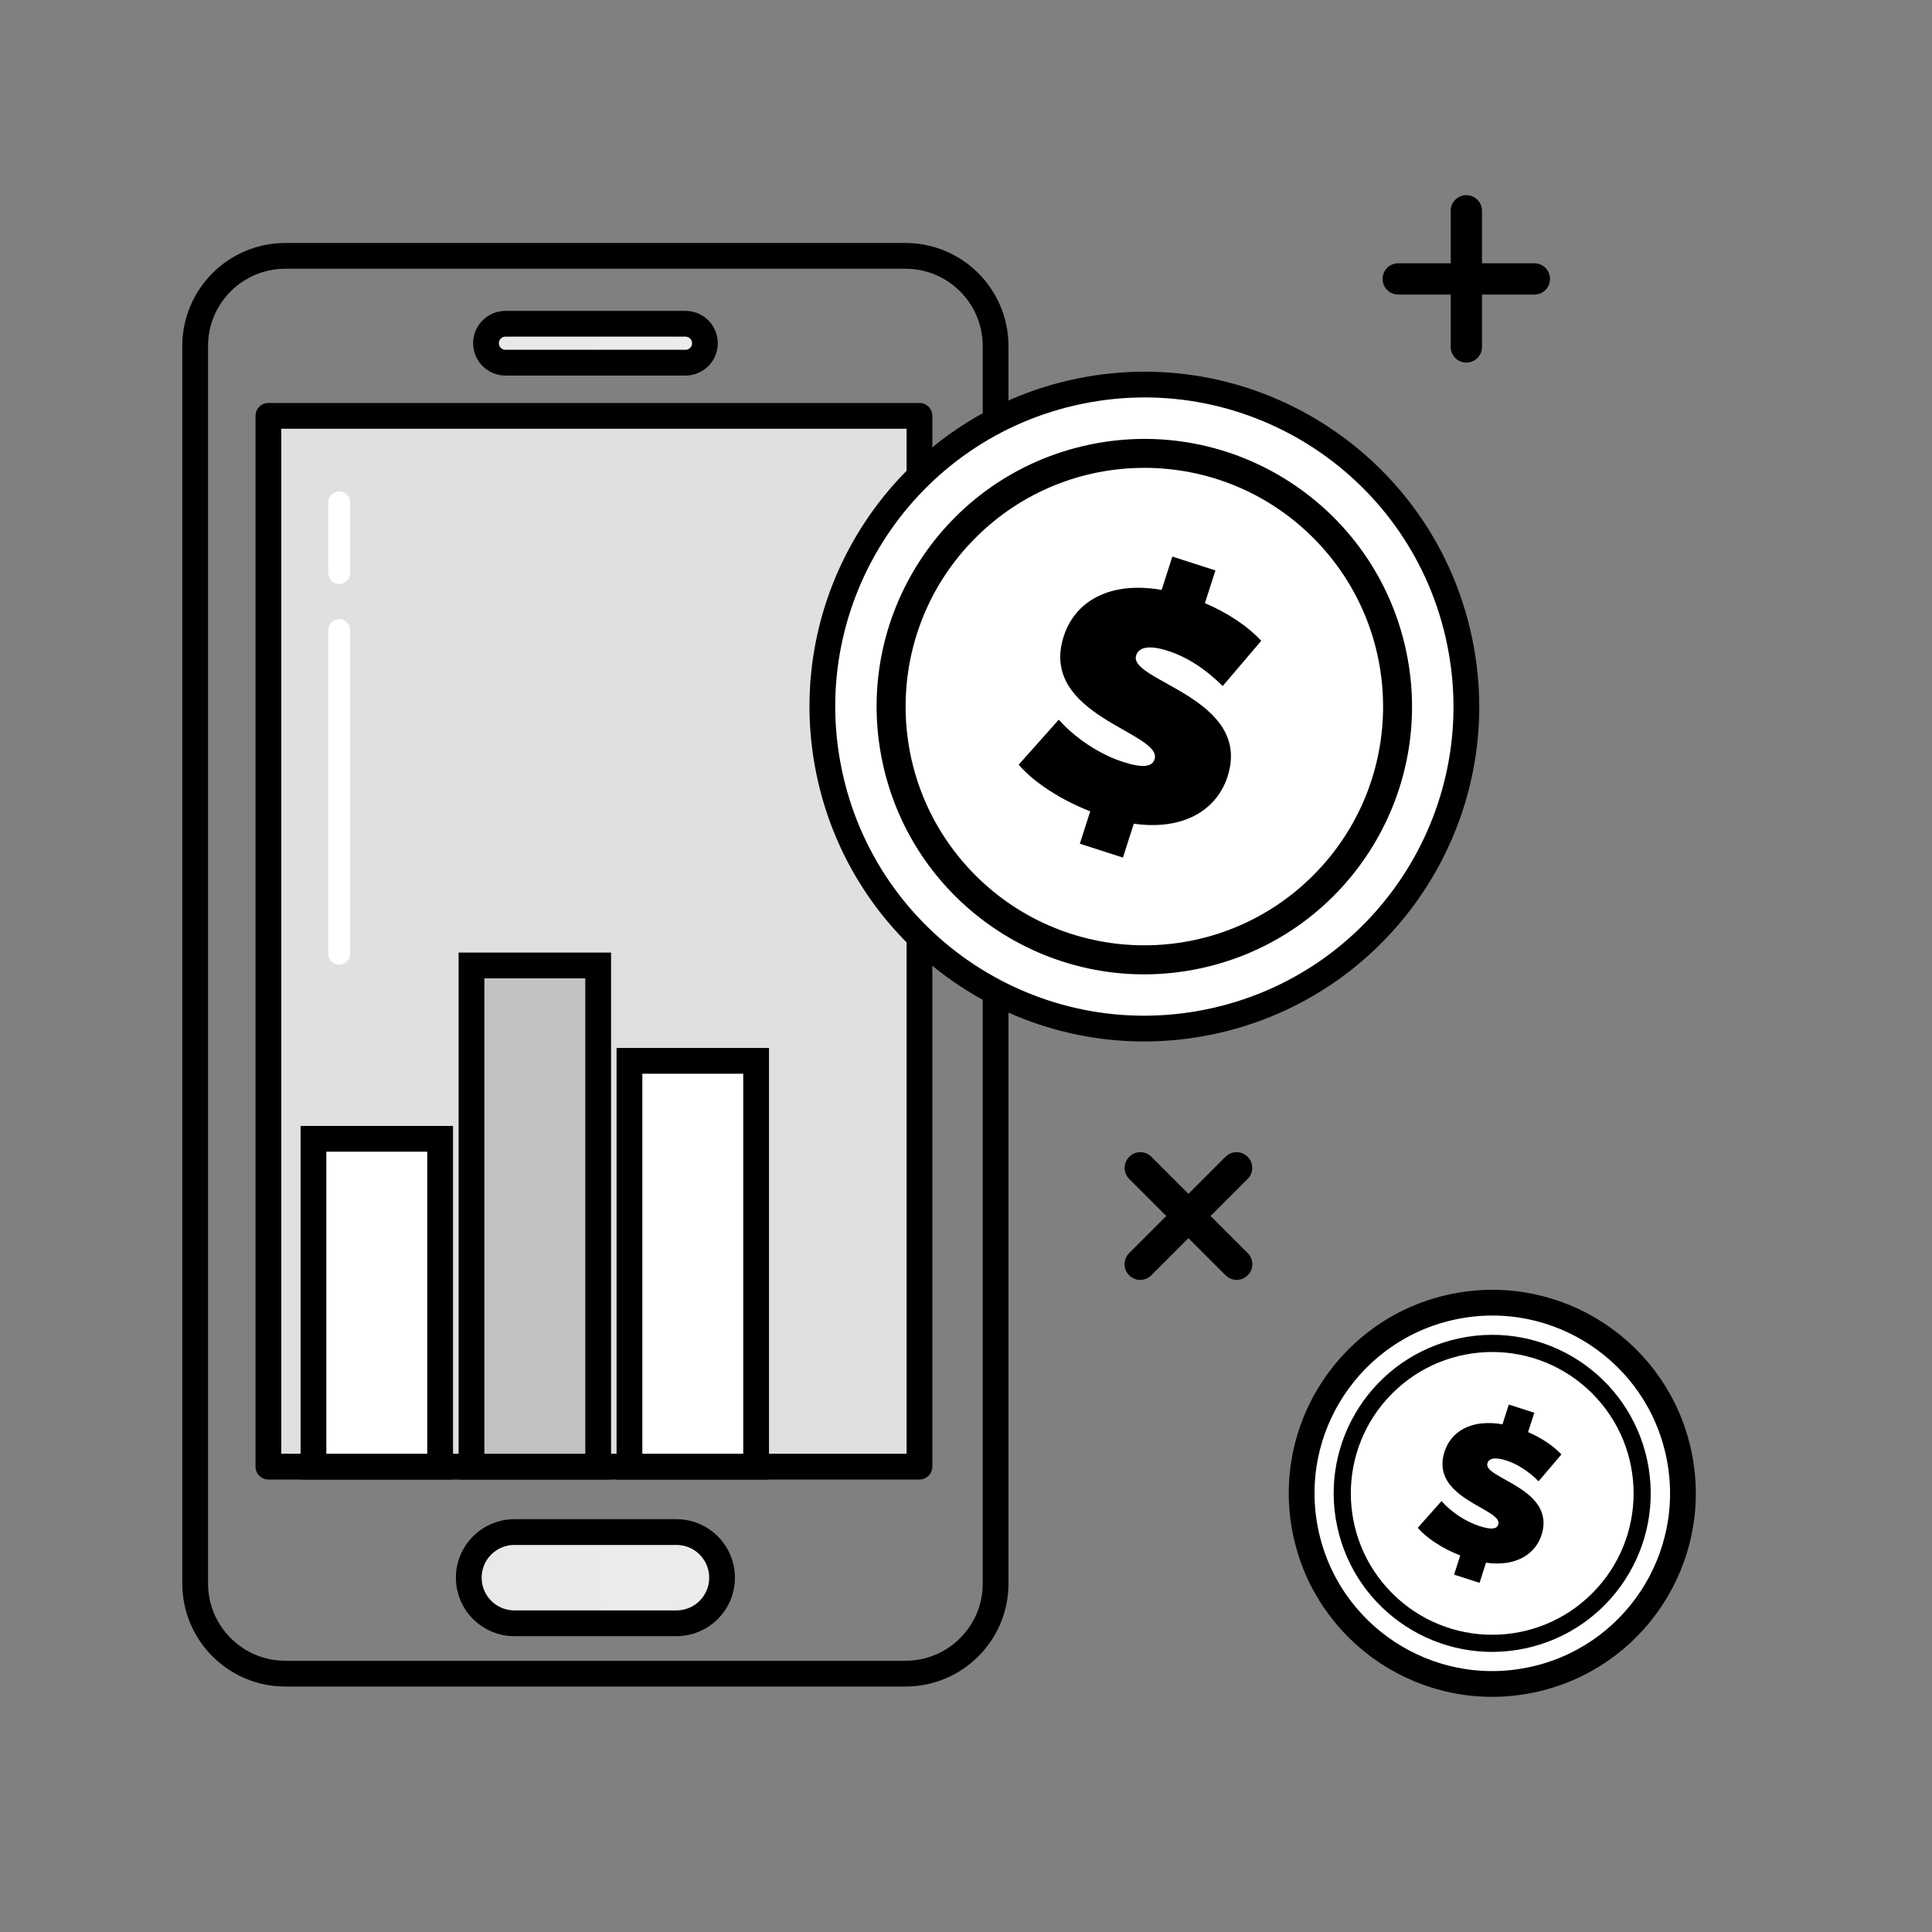
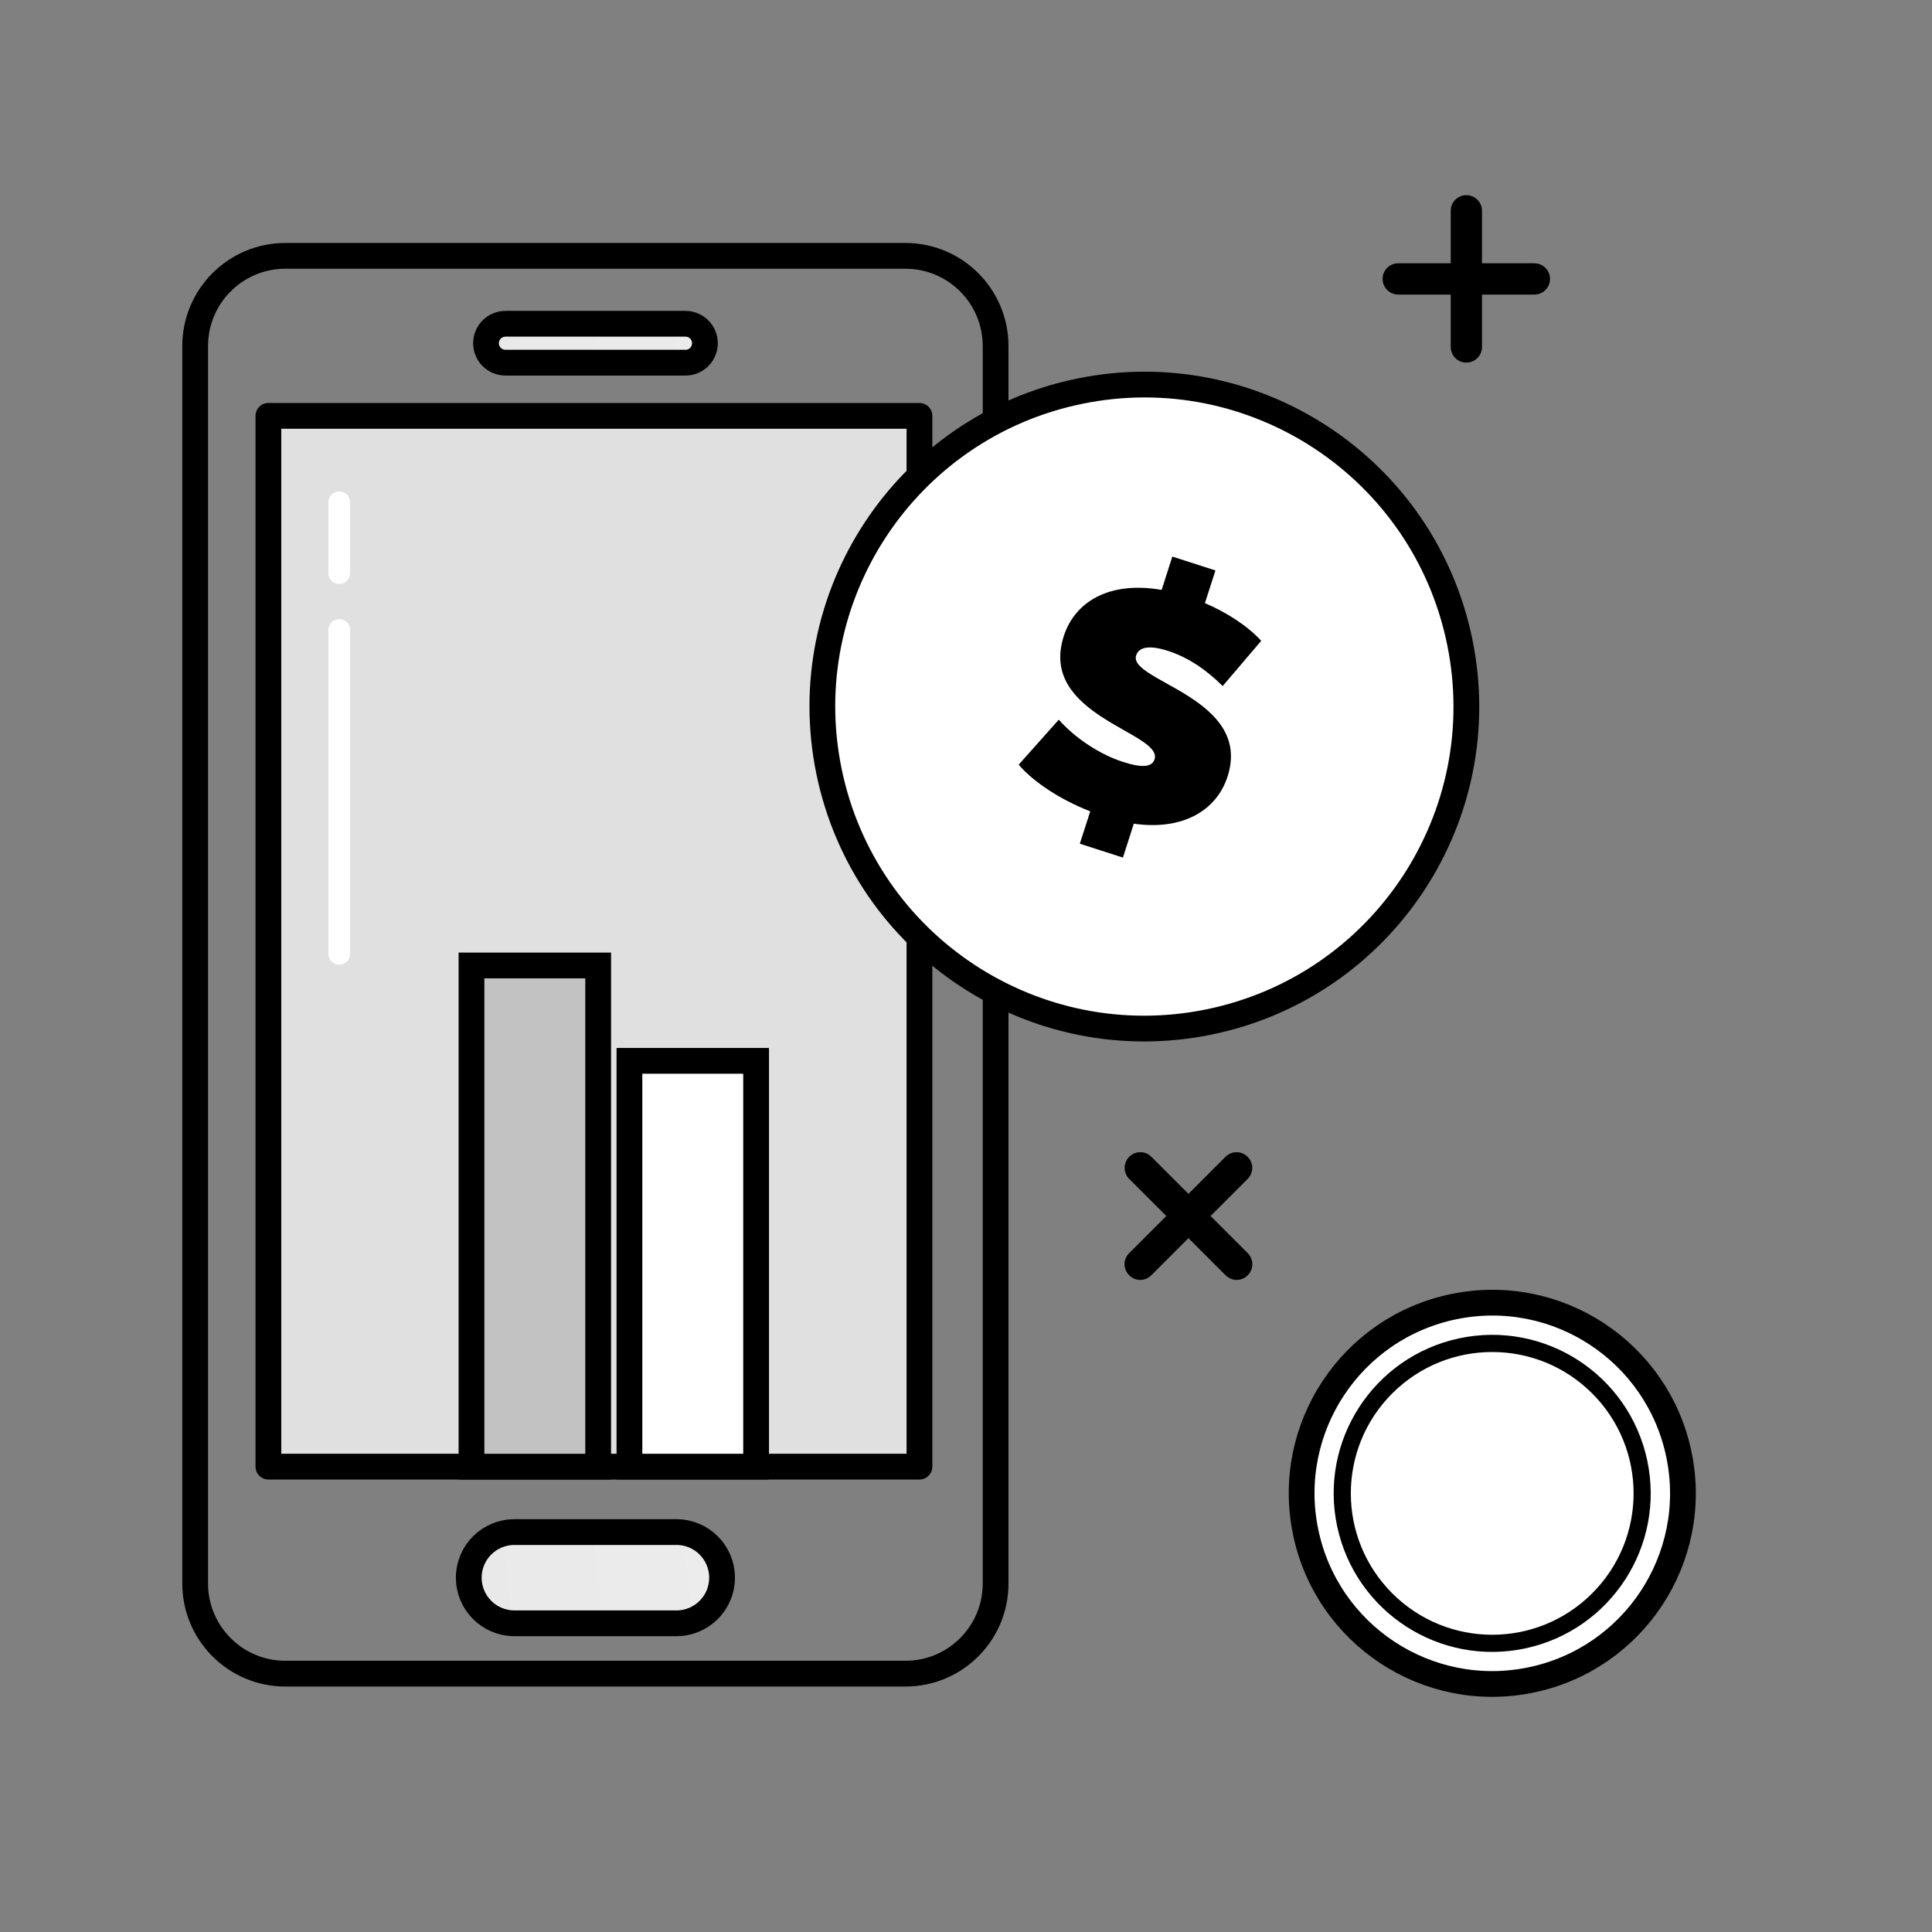
<svg xmlns="http://www.w3.org/2000/svg" width="75" height="75" viewBox="0 0 75 75" fill="none">
  <rect x="0" y="0" width="75" height="75" fill="#808080" stroke="none" />
  <mask id="mask0_6449_4741" style="mask-type:alpha" maskUnits="userSpaceOnUse" x="-1" y="0" width="76" height="75">
    <rect x="-0.758" width="75" height="75" fill="#C4C4C4" />
  </mask>
  <g mask="url(#mask0_6449_4741)">
    <path d="M35.151 64.971H11.077C9.144 64.971 7.576 63.403 7.576 61.47V13.433C7.576 11.5 9.144 9.932 11.077 9.932H35.148C37.081 9.932 38.649 11.5 38.649 13.433V61.47C38.652 63.403 37.084 64.971 35.151 64.971Z" stroke="black" stroke-miterlimit="10" stroke-linecap="round" stroke-linejoin="round" />
    <path d="M59.565 11.435H54.279C53.943 11.435 53.672 11.164 53.672 10.828C53.672 10.492 53.943 10.221 54.279 10.221H59.565C59.901 10.221 60.172 10.492 60.172 10.828C60.172 11.164 59.901 11.435 59.565 11.435Z" fill="black" />
    <path d="M57.531 8.183V13.469C57.531 13.805 57.26 14.076 56.924 14.076C56.588 14.076 56.317 13.805 56.317 13.469V8.183C56.317 7.847 56.588 7.576 56.924 7.576C57.256 7.576 57.531 7.847 57.531 8.183Z" fill="black" />
    <path d="M48.433 45.767L44.694 49.506C44.455 49.745 44.072 49.745 43.834 49.506C43.595 49.268 43.595 48.885 43.834 48.647L47.573 44.907C47.812 44.668 48.195 44.668 48.433 44.907C48.672 45.145 48.672 45.528 48.433 45.767Z" fill="black" />
    <path d="M44.697 44.907L48.437 48.647C48.675 48.885 48.675 49.268 48.437 49.506C48.198 49.745 47.815 49.745 47.577 49.506L43.837 45.767C43.599 45.528 43.599 45.145 43.837 44.907C44.072 44.668 44.459 44.668 44.697 44.907Z" fill="black" />
    <path d="M59.418 65.219C63.421 64.398 66.001 60.486 65.179 56.483C64.358 52.48 60.447 49.9 56.443 50.722C52.44 51.543 49.86 55.454 50.682 59.458C51.503 63.461 55.414 66.041 59.418 65.219Z" fill="white" stroke="black" stroke-miterlimit="10" />
    <path d="M59.213 63.99C62.536 63.279 64.654 60.01 63.944 56.686C63.234 53.363 59.964 51.245 56.641 51.955C53.318 52.665 51.199 55.935 51.91 59.258C52.62 62.582 55.89 64.7 59.213 63.99Z" fill="black" />
    <path d="M61.808 61.853C63.952 59.71 63.952 56.235 61.808 54.092C59.665 51.949 56.19 51.949 54.047 54.092C51.903 56.235 51.903 59.71 54.047 61.853C56.19 63.997 59.665 63.997 61.808 61.853Z" fill="white" />
-     <path d="M57.686 60.664L57.437 61.445L56.447 61.127L56.686 60.382C55.995 60.115 55.378 59.707 55.038 59.309L55.959 58.272C56.335 58.695 56.895 59.071 57.437 59.244C57.907 59.396 58.109 59.353 58.163 59.183C58.362 58.565 55.486 58.189 56.075 56.357C56.331 55.562 57.123 55.082 58.326 55.291L58.572 54.525L59.562 54.843L59.319 55.595C59.822 55.812 60.284 56.108 60.613 56.462L59.728 57.503C59.323 57.102 58.904 56.834 58.478 56.697C57.993 56.541 57.795 56.632 57.741 56.802C57.549 57.391 60.425 57.774 59.843 59.587C59.598 60.343 58.835 60.827 57.686 60.664Z" fill="black" />
    <path d="M35.693 16.143H10.419V56.935H35.693V16.143Z" fill="#E0E0E0" stroke="black" stroke-miterlimit="10" stroke-linecap="round" stroke-linejoin="round" />
    <path d="M26.61 14.079H19.622C19.206 14.079 18.867 13.743 18.867 13.324C18.867 12.909 19.203 12.569 19.622 12.569H26.61C27.025 12.569 27.365 12.905 27.365 13.324C27.365 13.743 27.025 14.079 26.61 14.079Z" fill="url(#paint0_linear_6449_4741)" stroke="black" stroke-miterlimit="10" />
    <path d="M23.221 37.479H18.303V56.936H23.221V37.479Z" fill="#C2C2C2" stroke="black" stroke-miterlimit="10" />
    <path d="M29.352 41.182H24.435V56.935H29.352V41.182Z" fill="white" stroke="black" stroke-miterlimit="10" />
-     <path d="M17.086 44.209H12.168V56.935H17.086V44.209Z" fill="white" stroke="black" stroke-miterlimit="10" />
    <path d="M26.259 63.016H19.969C18.99 63.016 18.198 62.225 18.198 61.245C18.198 60.266 18.99 59.475 19.969 59.475H26.259C27.239 59.475 28.03 60.266 28.03 61.245C28.034 62.221 27.239 63.016 26.259 63.016Z" fill="url(#paint1_linear_6449_4741)" stroke="black" stroke-miterlimit="10" />
    <path d="M46.936 39.672C53.697 38.285 58.054 31.679 56.667 24.917C55.279 18.155 48.673 13.799 41.912 15.186C35.15 16.574 30.794 23.18 32.181 29.941C33.568 36.703 40.174 41.059 46.936 39.672Z" fill="white" stroke="black" stroke-miterlimit="10" />
-     <path d="M46.594 37.593C52.206 36.394 55.783 30.872 54.584 25.259C53.385 19.647 47.863 16.07 42.251 17.27C36.638 18.469 33.061 23.991 34.261 29.603C35.46 35.215 40.982 38.792 46.594 37.593Z" fill="black" />
    <path d="M50.977 33.983C54.596 30.364 54.596 24.496 50.977 20.877C47.357 17.257 41.489 17.257 37.87 20.877C34.251 24.496 34.251 30.364 37.87 33.983C41.489 37.602 47.357 37.602 50.977 33.983Z" fill="white" />
    <path d="M44.014 31.976L43.592 33.291L41.919 32.753L42.323 31.496C41.16 31.044 40.112 30.35 39.545 29.685L41.102 27.937C41.734 28.652 42.685 29.284 43.595 29.577C44.39 29.834 44.726 29.758 44.82 29.476C45.156 28.432 40.296 27.796 41.294 24.699C41.724 23.359 43.06 22.546 45.095 22.9L45.51 21.606L47.183 22.145L46.775 23.413C47.624 23.778 48.408 24.28 48.961 24.876L47.465 26.632C46.782 25.953 46.074 25.505 45.351 25.27C44.535 25.006 44.195 25.158 44.105 25.444C43.783 26.441 48.639 27.088 47.653 30.148C47.237 31.434 45.955 32.251 44.014 31.976Z" fill="black" />
    <path d="M13.169 22.671C12.934 22.671 12.746 22.483 12.746 22.248V19.498C12.746 19.264 12.934 19.076 13.169 19.076C13.404 19.076 13.592 19.264 13.592 19.498V22.248C13.592 22.483 13.4 22.671 13.169 22.671Z" fill="white" />
    <path d="M13.169 37.45C12.934 37.45 12.746 37.262 12.746 37.027V24.457C12.746 24.222 12.934 24.034 13.169 24.034C13.404 24.034 13.592 24.222 13.592 24.457V37.027C13.592 37.262 13.4 37.45 13.169 37.45Z" fill="white" />
  </g>
  <defs>
    <linearGradient id="paint0_linear_6449_4741" x1="18.595" y1="13.083" x2="27.227" y2="11.098" gradientUnits="userSpaceOnUse">
      <stop stop-color="#E9E9E9" />
      <stop offset="1" stop-color="#ECECEC" />
    </linearGradient>
    <linearGradient id="paint1_linear_6449_4741" x1="17.884" y1="60.68" x2="28.264" y2="59.502" gradientUnits="userSpaceOnUse">
      <stop stop-color="#E9E9E9" />
      <stop offset="1" stop-color="#ECECEC" />
    </linearGradient>
  </defs>
</svg>